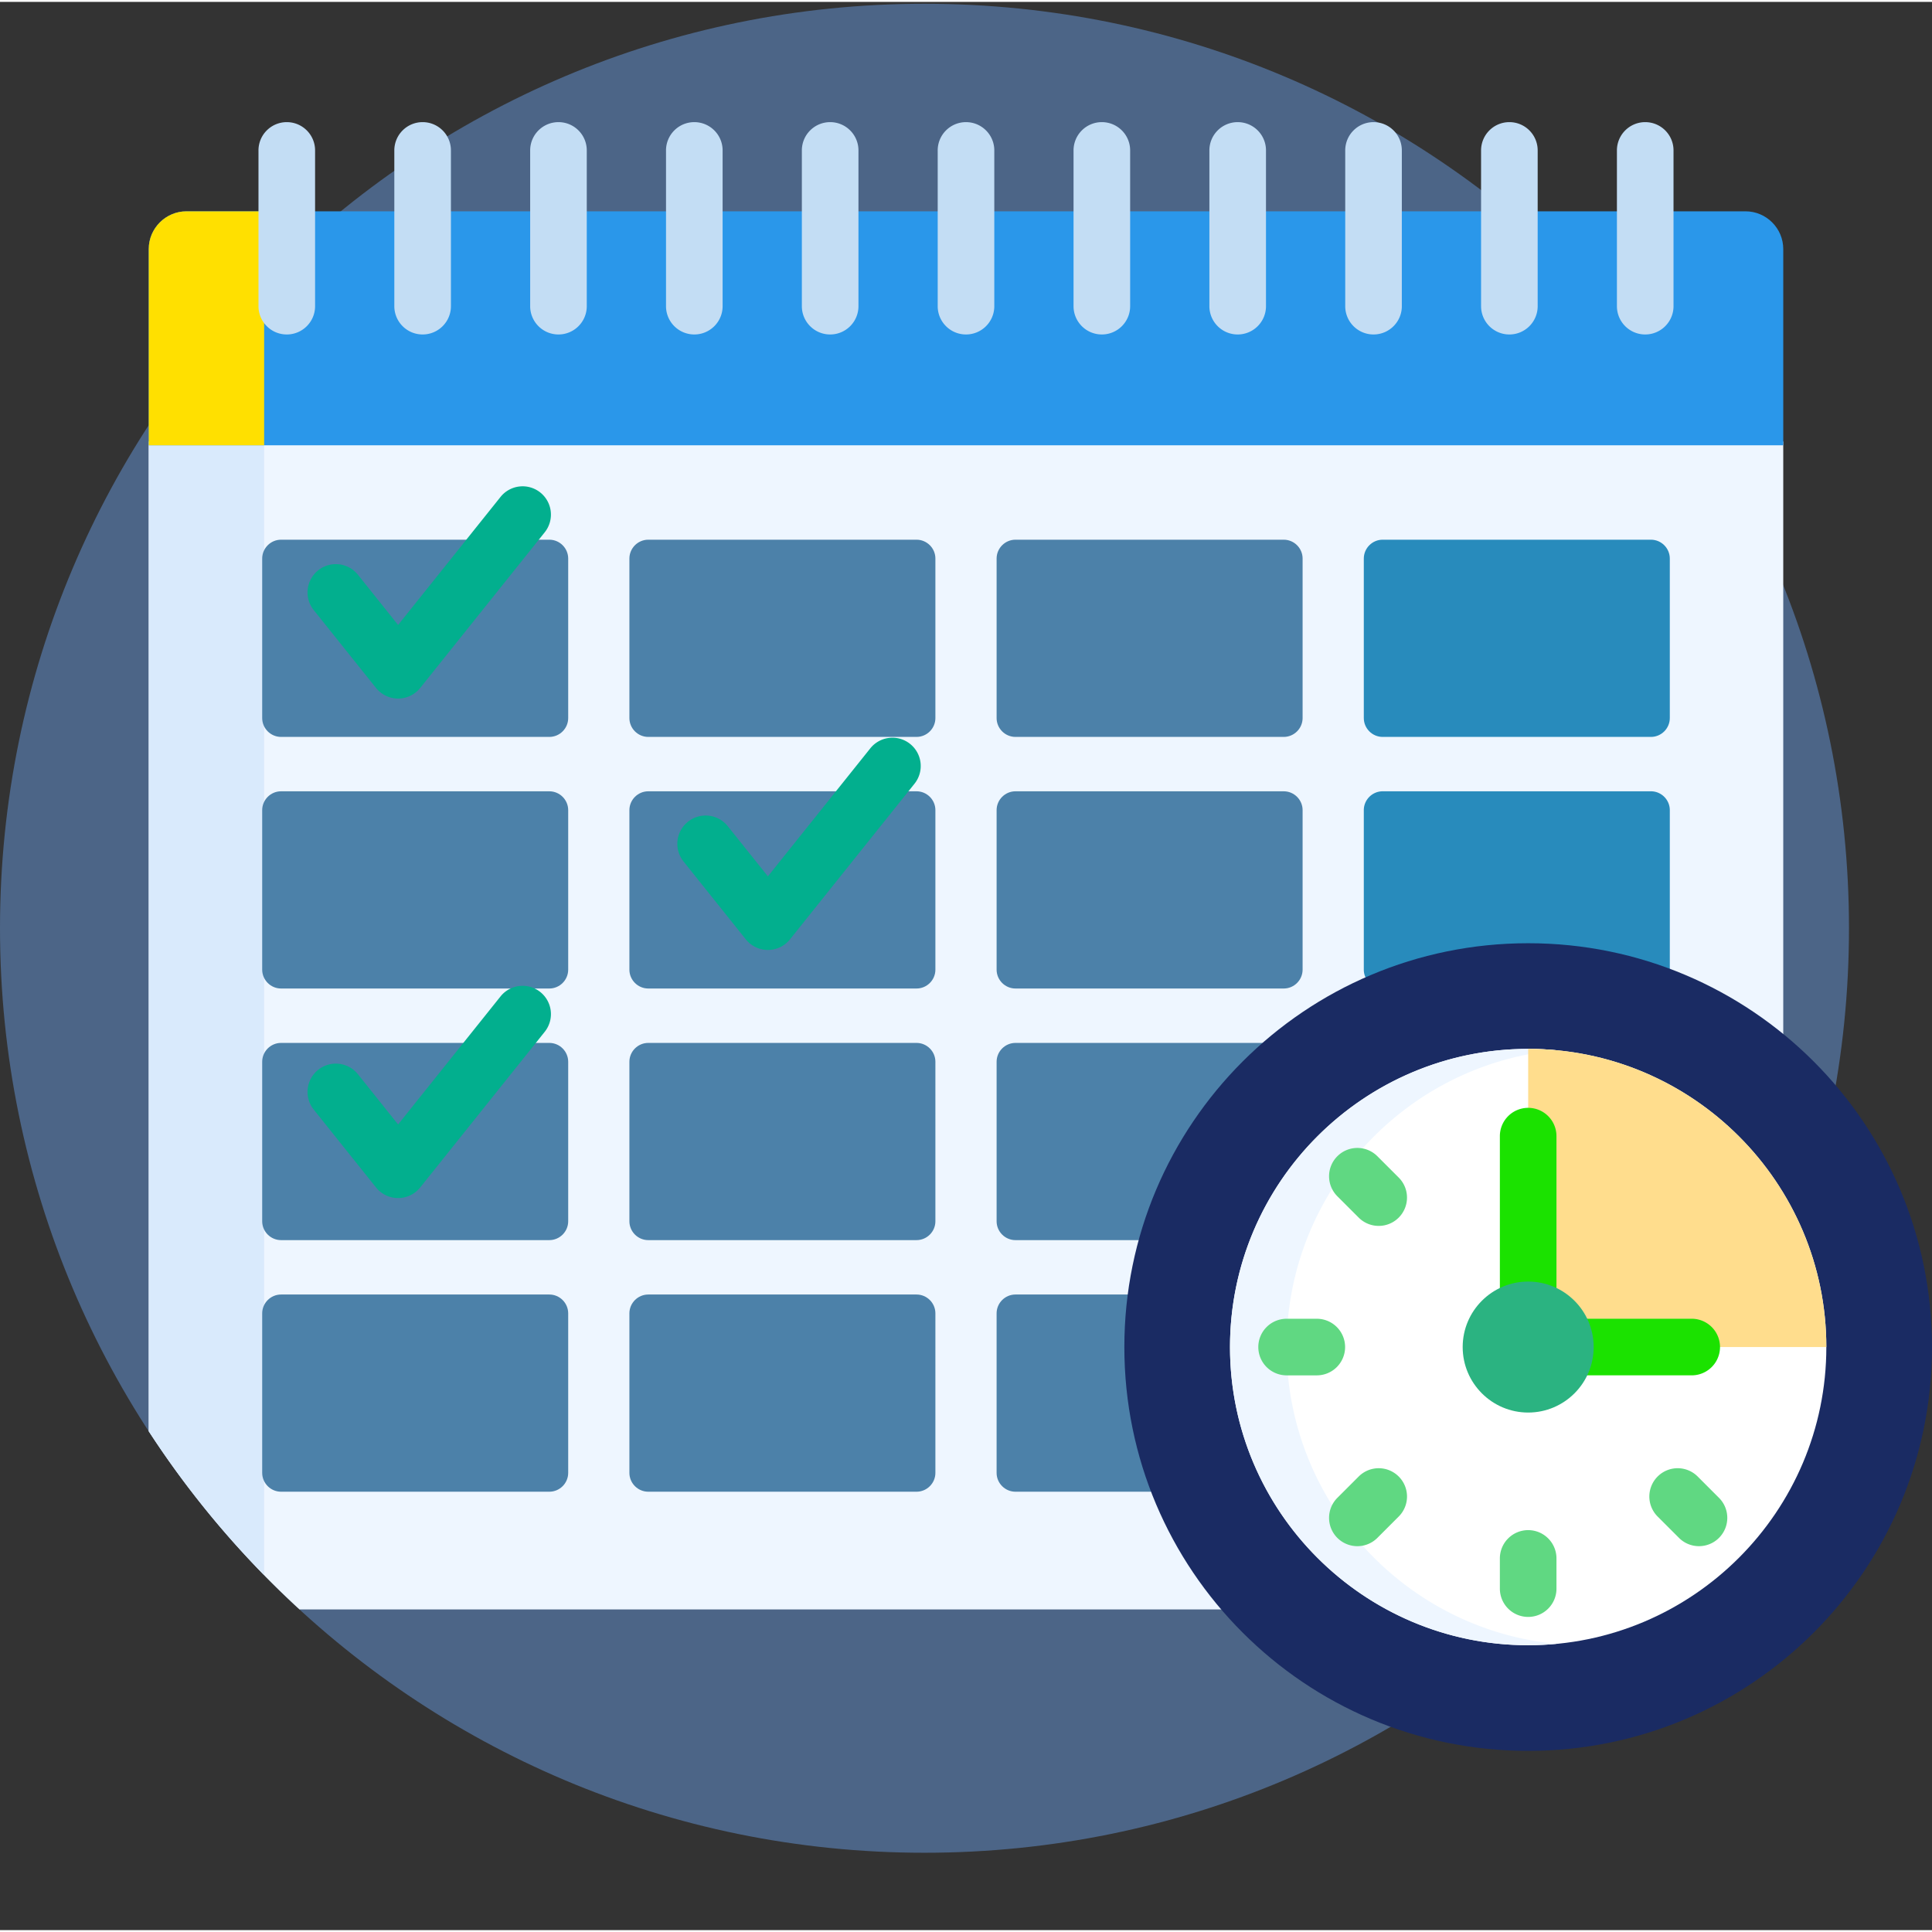
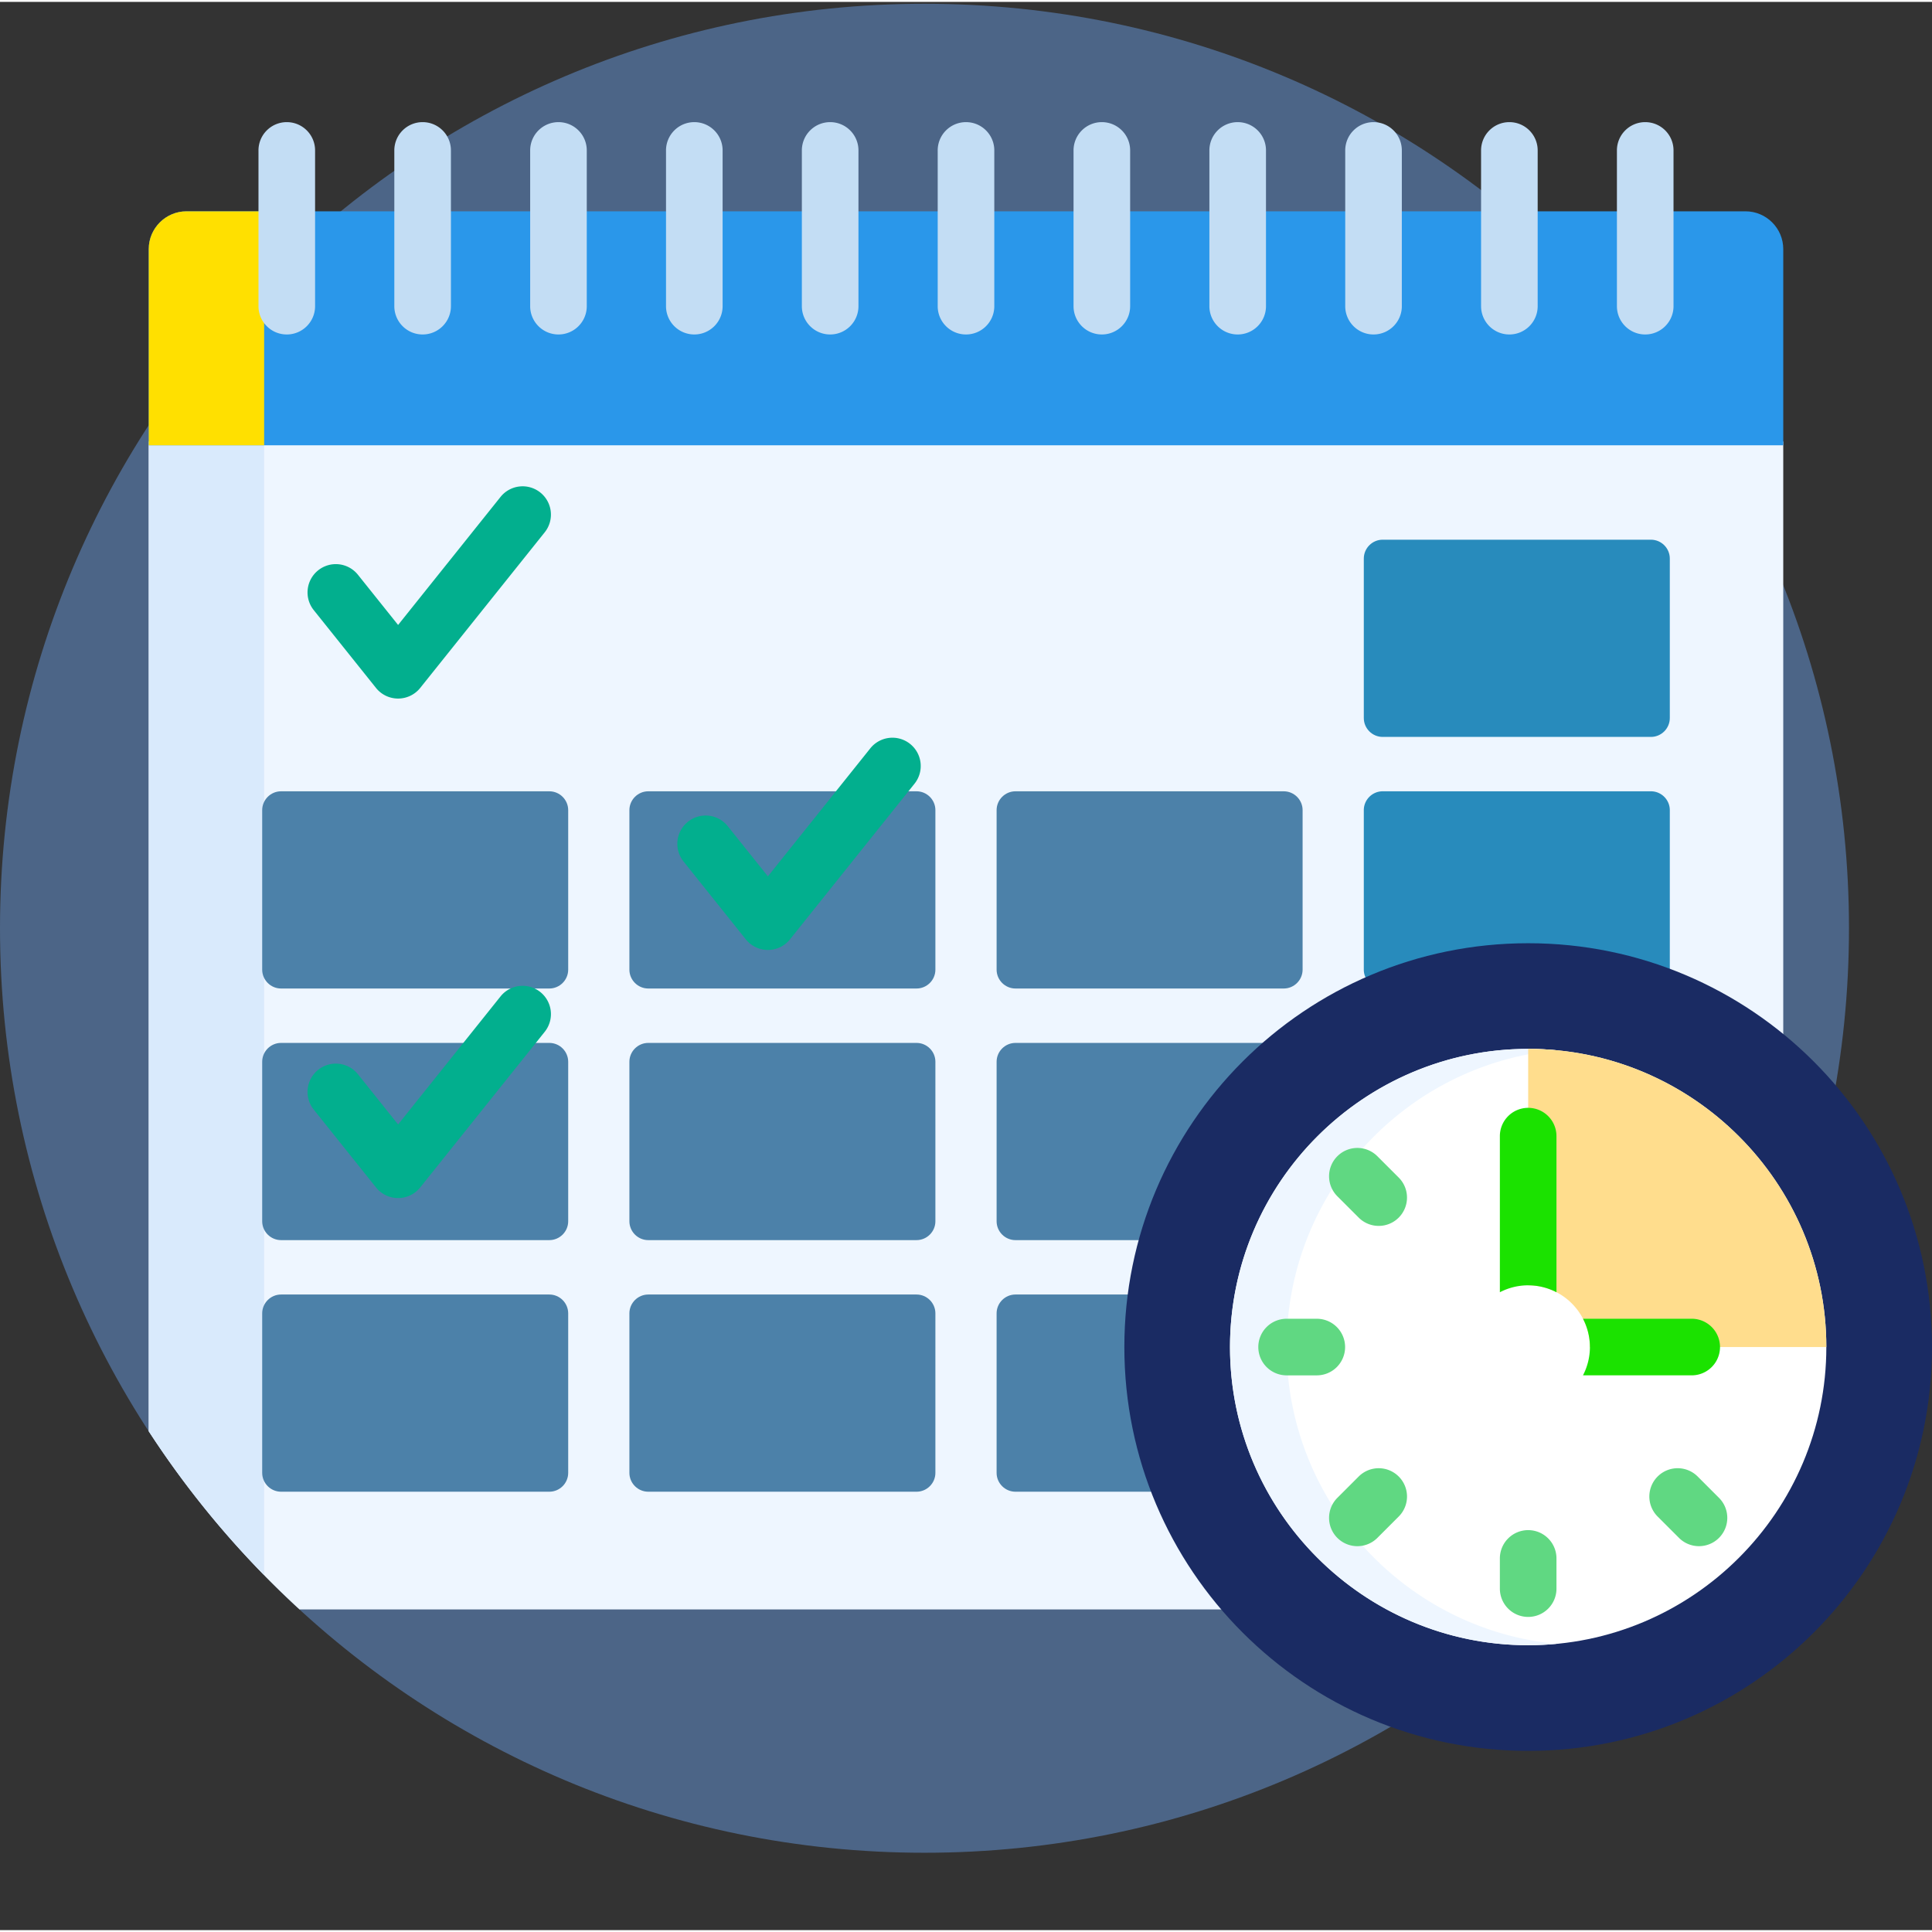
<svg xmlns="http://www.w3.org/2000/svg" version="1.1" width="512" height="512" x="0" y="0" viewBox="0 0 512 511" style="enable-background:new 0 0 512 512" xml:space="preserve" class="">
  <rect x="0" y="0" width="512" height="511" fill="#333333" stroke="none" />
  <g>
    <path fill="#4c6587" d="M490 245.5c0 135.309-109.691 245-245 245S0 380.809 0 245.5 109.691.5 245 .5s245 109.691 245 245zm0 0" opacity="1" data-original="#ff9f60" class="" />
    <path fill="#eef6ff" d="M298.965 356.48c0-58.457 47.558-106.015 106.02-106.015 25.667 0 49.234 9.172 67.597 24.41V116.5H39.418v262.3a246.335 246.335 0 0 0 39.945 47.212h245.653c-16.22-18.625-26.051-42.953-26.051-69.532zm0 0" opacity="1" data-original="#eef6ff" class="" />
    <path fill="#d9eafc" d="M39.418 116.5v262.3c8.914 13.72 19.184 26.473 30.582 38.11V116.5zm0 0" opacity="1" data-original="#d9eafc" class="" />
    <path fill="#2a97ea" d="M462.582 55.5H49.418c-5.5 0-10 4.5-10 10v52h433.164v-52c0-5.5-4.5-10-10-10zm0 0" opacity="1" data-original="#ea2a3d" class="" />
    <path fill="#ffe000" d="M80 55.5H49.418c-5.5 0-10 4.5-10 10v52H70v-52c0-5.5 4.5-10 10-10zm0 0" opacity="1" data-original="#b7092b" class="" />
-     <path fill="#4c81a9" d="M150.578 189.79c0 2.75-2.25 5-5 5H74.484c-2.75 0-5-2.25-5-5v-42.263c0-2.75 2.25-5 5-5h71.094c2.75 0 5 2.25 5 5zM247.89 189.79c0 2.75-2.25 5-5 5h-71.093c-2.75 0-5-2.25-5-5v-42.263c0-2.75 2.25-5 5-5h71.094c2.75 0 5 2.25 5 5zM345.203 189.79c0 2.75-2.25 5-5 5H269.11c-2.75 0-5-2.25-5-5v-42.263c0-2.75 2.25-5 5-5h71.094c2.75 0 5 2.25 5 5zm0 0" opacity="1" data-original="#91e0e8" class="" />
    <path fill="#288bbc" d="M442.516 189.79c0 2.75-2.25 5-5 5h-71.094c-2.75 0-5-2.25-5-5v-42.263c0-2.75 2.25-5 5-5h71.094c2.75 0 5 2.25 5 5zm0 0" opacity="1" data-original="#ffc987" class="" />
    <path fill="#4c81a9" d="M150.578 256.465c0 2.75-2.25 5-5 5H74.484c-2.75 0-5-2.25-5-5v-42.262c0-2.75 2.25-5 5-5h71.094c2.75 0 5 2.25 5 5zM247.89 256.465c0 2.75-2.25 5-5 5h-71.093c-2.75 0-5-2.25-5-5v-42.262c0-2.75 2.25-5 5-5h71.094c2.75 0 5 2.25 5 5zM345.203 256.465c0 2.75-2.25 5-5 5H269.11c-2.75 0-5-2.25-5-5v-42.262c0-2.75 2.25-5 5-5h71.094c2.75 0 5 2.25 5 5zm0 0" opacity="1" data-original="#91e0e8" class="" />
    <path fill="#288bbc" d="M404.98 250.465c13.18 0 25.801 2.426 37.45 6.836a4.89 4.89 0 0 0 .086-.836v-42.262c0-2.75-2.25-5-5-5h-71.094c-2.75 0-5 2.25-5 5v42.262c0 1.101.371 2.11.976 2.937 13.043-5.742 27.446-8.937 42.582-8.937zm0 0" opacity="1" data-original="#ffc987" class="" />
    <path fill="#4c81a9" d="M150.578 323.145c0 2.75-2.25 5-5 5H74.484c-2.75 0-5-2.25-5-5v-42.262c0-2.75 2.25-5 5-5h71.094c2.75 0 5 2.25 5 5zM247.89 323.145c0 2.75-2.25 5-5 5h-71.093c-2.75 0-5-2.25-5-5v-42.262c0-2.75 2.25-5 5-5h71.094c2.75 0 5 2.25 5 5zM336.191 275.883H269.11c-2.75 0-5 2.25-5 5v42.262c0 2.75 2.25 5 5 5h33.707c5.727-20.618 17.54-38.727 33.375-52.262zM150.578 389.82c0 2.75-2.25 5-5 5H74.484c-2.75 0-5-2.25-5-5V347.56c0-2.75 2.25-5 5-5h71.094c2.75 0 5 2.25 5 5zM247.89 389.82c0 2.75-2.25 5-5 5h-71.093c-2.75 0-5-2.25-5-5V347.56c0-2.75 2.25-5 5-5h71.094c2.75 0 5 2.25 5 5zM298.965 356.48c0-4.718.312-9.363.914-13.921h-30.77c-2.75 0-5 2.25-5 5v42.261c0 2.75 2.25 5 5 5h37.032c-4.63-11.894-7.176-24.824-7.176-38.34zm0 0" opacity="1" data-original="#91e0e8" class="" />
    <g fill="#c3ddf4">
      <path d="M76 31.867a7.497 7.497 0 0 0-7.5 7.5v41.27c0 4.14 3.355 7.5 7.5 7.5s7.5-3.36 7.5-7.5v-41.27c0-4.144-3.355-7.5-7.5-7.5zM112 31.867a7.497 7.497 0 0 0-7.5 7.5v41.27c0 4.14 3.355 7.5 7.5 7.5s7.5-3.36 7.5-7.5v-41.27c0-4.144-3.355-7.5-7.5-7.5zM148 31.867a7.497 7.497 0 0 0-7.5 7.5v41.27c0 4.14 3.355 7.5 7.5 7.5s7.5-3.36 7.5-7.5v-41.27c0-4.144-3.355-7.5-7.5-7.5zM184 31.867a7.497 7.497 0 0 0-7.5 7.5v41.27c0 4.14 3.355 7.5 7.5 7.5s7.5-3.36 7.5-7.5v-41.27c0-4.144-3.355-7.5-7.5-7.5zM220 31.867a7.497 7.497 0 0 0-7.5 7.5v41.27c0 4.14 3.355 7.5 7.5 7.5s7.5-3.36 7.5-7.5v-41.27c0-4.144-3.355-7.5-7.5-7.5zM256 31.867a7.497 7.497 0 0 0-7.5 7.5v41.27c0 4.14 3.355 7.5 7.5 7.5s7.5-3.36 7.5-7.5v-41.27c0-4.144-3.355-7.5-7.5-7.5zM292 31.867a7.497 7.497 0 0 0-7.5 7.5v41.27c0 4.14 3.355 7.5 7.5 7.5s7.5-3.36 7.5-7.5v-41.27c0-4.144-3.355-7.5-7.5-7.5zM328 31.867a7.497 7.497 0 0 0-7.5 7.5v41.27c0 4.14 3.355 7.5 7.5 7.5s7.5-3.36 7.5-7.5v-41.27c0-4.144-3.355-7.5-7.5-7.5zM364 31.867a7.497 7.497 0 0 0-7.5 7.5v41.27c0 4.14 3.355 7.5 7.5 7.5s7.5-3.36 7.5-7.5v-41.27c0-4.144-3.355-7.5-7.5-7.5zM400 31.867a7.497 7.497 0 0 0-7.5 7.5v41.27c0 4.14 3.355 7.5 7.5 7.5s7.5-3.36 7.5-7.5v-41.27c0-4.144-3.355-7.5-7.5-7.5zM436 31.867a7.497 7.497 0 0 0-7.5 7.5v41.27c0 4.14 3.355 7.5 7.5 7.5s7.5-3.36 7.5-7.5v-41.27c0-4.144-3.355-7.5-7.5-7.5zm0 0" fill="#c3ddf4" opacity="1" data-original="#c3ddf4" class="" />
    </g>
    <path fill="#1a2b63" d="M512 356.48c0 59.106-47.914 107.02-107.02 107.02-59.101 0-107.015-47.914-107.015-107.02 0-59.101 47.914-107.015 107.015-107.015 59.106 0 107.02 47.914 107.02 107.015zm0 0" opacity="1" data-original="#1a2b63" class="" />
    <path fill="#ffffff" d="M404.98 435.5c-43.57 0-79.015-35.445-79.015-79.02 0-43.57 35.445-79.015 79.015-79.015 43.575 0 79.02 35.445 79.02 79.015 0 43.575-35.445 79.02-79.02 79.02zm0 0" opacity="1" data-original="#ffffff" class="" />
    <path fill="#eef6ff" d="M340.969 356.48c0-41.039 31.449-74.859 71.515-78.648a79.424 79.424 0 0 0-7.5-.367c-43.57 0-79.02 35.445-79.02 79.02 0 43.57 35.446 79.015 79.02 79.015 2.528 0 5.028-.133 7.5-.363-40.066-3.793-71.515-37.614-71.515-78.657zm0 0" opacity="1" data-original="#eef6ff" class="" />
    <path fill="#ffdd8d" d="M404.98 277.465v62.66c9.024 0 16.36 7.336 16.36 16.355h62.656c.004-43.57-35.441-79.015-79.016-79.015zm0 0" opacity="1" data-original="#ffdd8d" class="" />
    <path fill="#1be200" d="M404.98 340.125c2.708 0 5.254.668 7.5 1.836V300.59c0-4.145-3.355-7.5-7.5-7.5a7.5 7.5 0 0 0-7.5 7.5v41.37a16.228 16.228 0 0 1 7.5-1.835zM448.32 348.98h-28.816a16.228 16.228 0 0 1 0 15h28.816a7.5 7.5 0 1 0 0-15zm0 0" opacity="1" data-original="#0f9390" class="" />
-     <path fill="#2bb381" d="M404.98 373.84c-9.57 0-17.355-7.785-17.355-17.356 0-9.574 7.785-17.359 17.355-17.359 9.575 0 17.36 7.785 17.36 17.36 0 9.57-7.785 17.355-17.36 17.355zm0 0" opacity="1" data-original="#2bb381" class="" />
    <path fill="#60d882" d="M404.98 428a7.5 7.5 0 0 1-7.5-7.5v-8a7.5 7.5 0 0 1 7.5-7.5c4.145 0 7.5 3.355 7.5 7.5v8c0 4.145-3.355 7.5-7.5 7.5zM359.715 409.25a7.486 7.486 0 0 1-5.305-2.195 7.506 7.506 0 0 1 .004-10.61l5.656-5.656a7.5 7.5 0 0 1 10.606.004 7.497 7.497 0 0 1 0 10.605l-5.656 5.657a7.473 7.473 0 0 1-5.305 2.195zM348.965 363.984h-8a7.505 7.505 0 0 1-7.5-7.504 7.501 7.501 0 0 1 7.5-7.496h8a7.5 7.5 0 0 1 7.5 7.5 7.5 7.5 0 0 1-7.5 7.5zM365.371 324.375a7.477 7.477 0 0 1-5.305-2.2l-5.656-5.655a7.5 7.5 0 0 1 .004-10.606 7.497 7.497 0 0 1 10.606 0l5.656 5.656a7.506 7.506 0 0 1-.004 10.61 7.464 7.464 0 0 1-5.3 2.195zM450.25 409.25a7.46 7.46 0 0 1-5.305-2.2l-5.656-5.655a7.497 7.497 0 0 1 .004-10.606 7.497 7.497 0 0 1 10.605 0l5.657 5.66a7.5 7.5 0 0 1-5.305 12.801zm0 0" opacity="1" data-original="#60d882" class="" />
    <path fill="#02af8e" d="M105.5 184.625a7.5 7.5 0 0 1-5.855-2.813l-16.5-20.625a7.5 7.5 0 0 1 1.171-10.542 7.495 7.495 0 0 1 10.54 1.171l10.644 13.305 27.145-33.93a7.5 7.5 0 0 1 10.542-1.171 7.503 7.503 0 0 1 1.172 10.542l-33 41.25a7.514 7.514 0 0 1-5.859 2.813zM105.5 317a7.492 7.492 0 0 1-5.855-2.816l-16.5-20.625a7.495 7.495 0 0 1 1.171-10.54 7.494 7.494 0 0 1 10.54 1.169l10.644 13.304 27.145-33.93a7.499 7.499 0 0 1 10.542-1.167 7.498 7.498 0 0 1 1.172 10.539l-33 41.25A7.506 7.506 0 0 1 105.5 317zM203.5 251.25a7.492 7.492 0 0 1-5.855-2.816l-16.5-20.625a7.491 7.491 0 0 1 1.171-10.54 7.494 7.494 0 0 1 10.54 1.168l10.644 13.305 27.145-33.93a7.5 7.5 0 0 1 10.542-1.167 7.498 7.498 0 0 1 1.172 10.539l-33 41.25a7.506 7.506 0 0 1-5.859 2.816zm0 0" opacity="1" data-original="#02af8e" class="" />
  </g>
</svg>